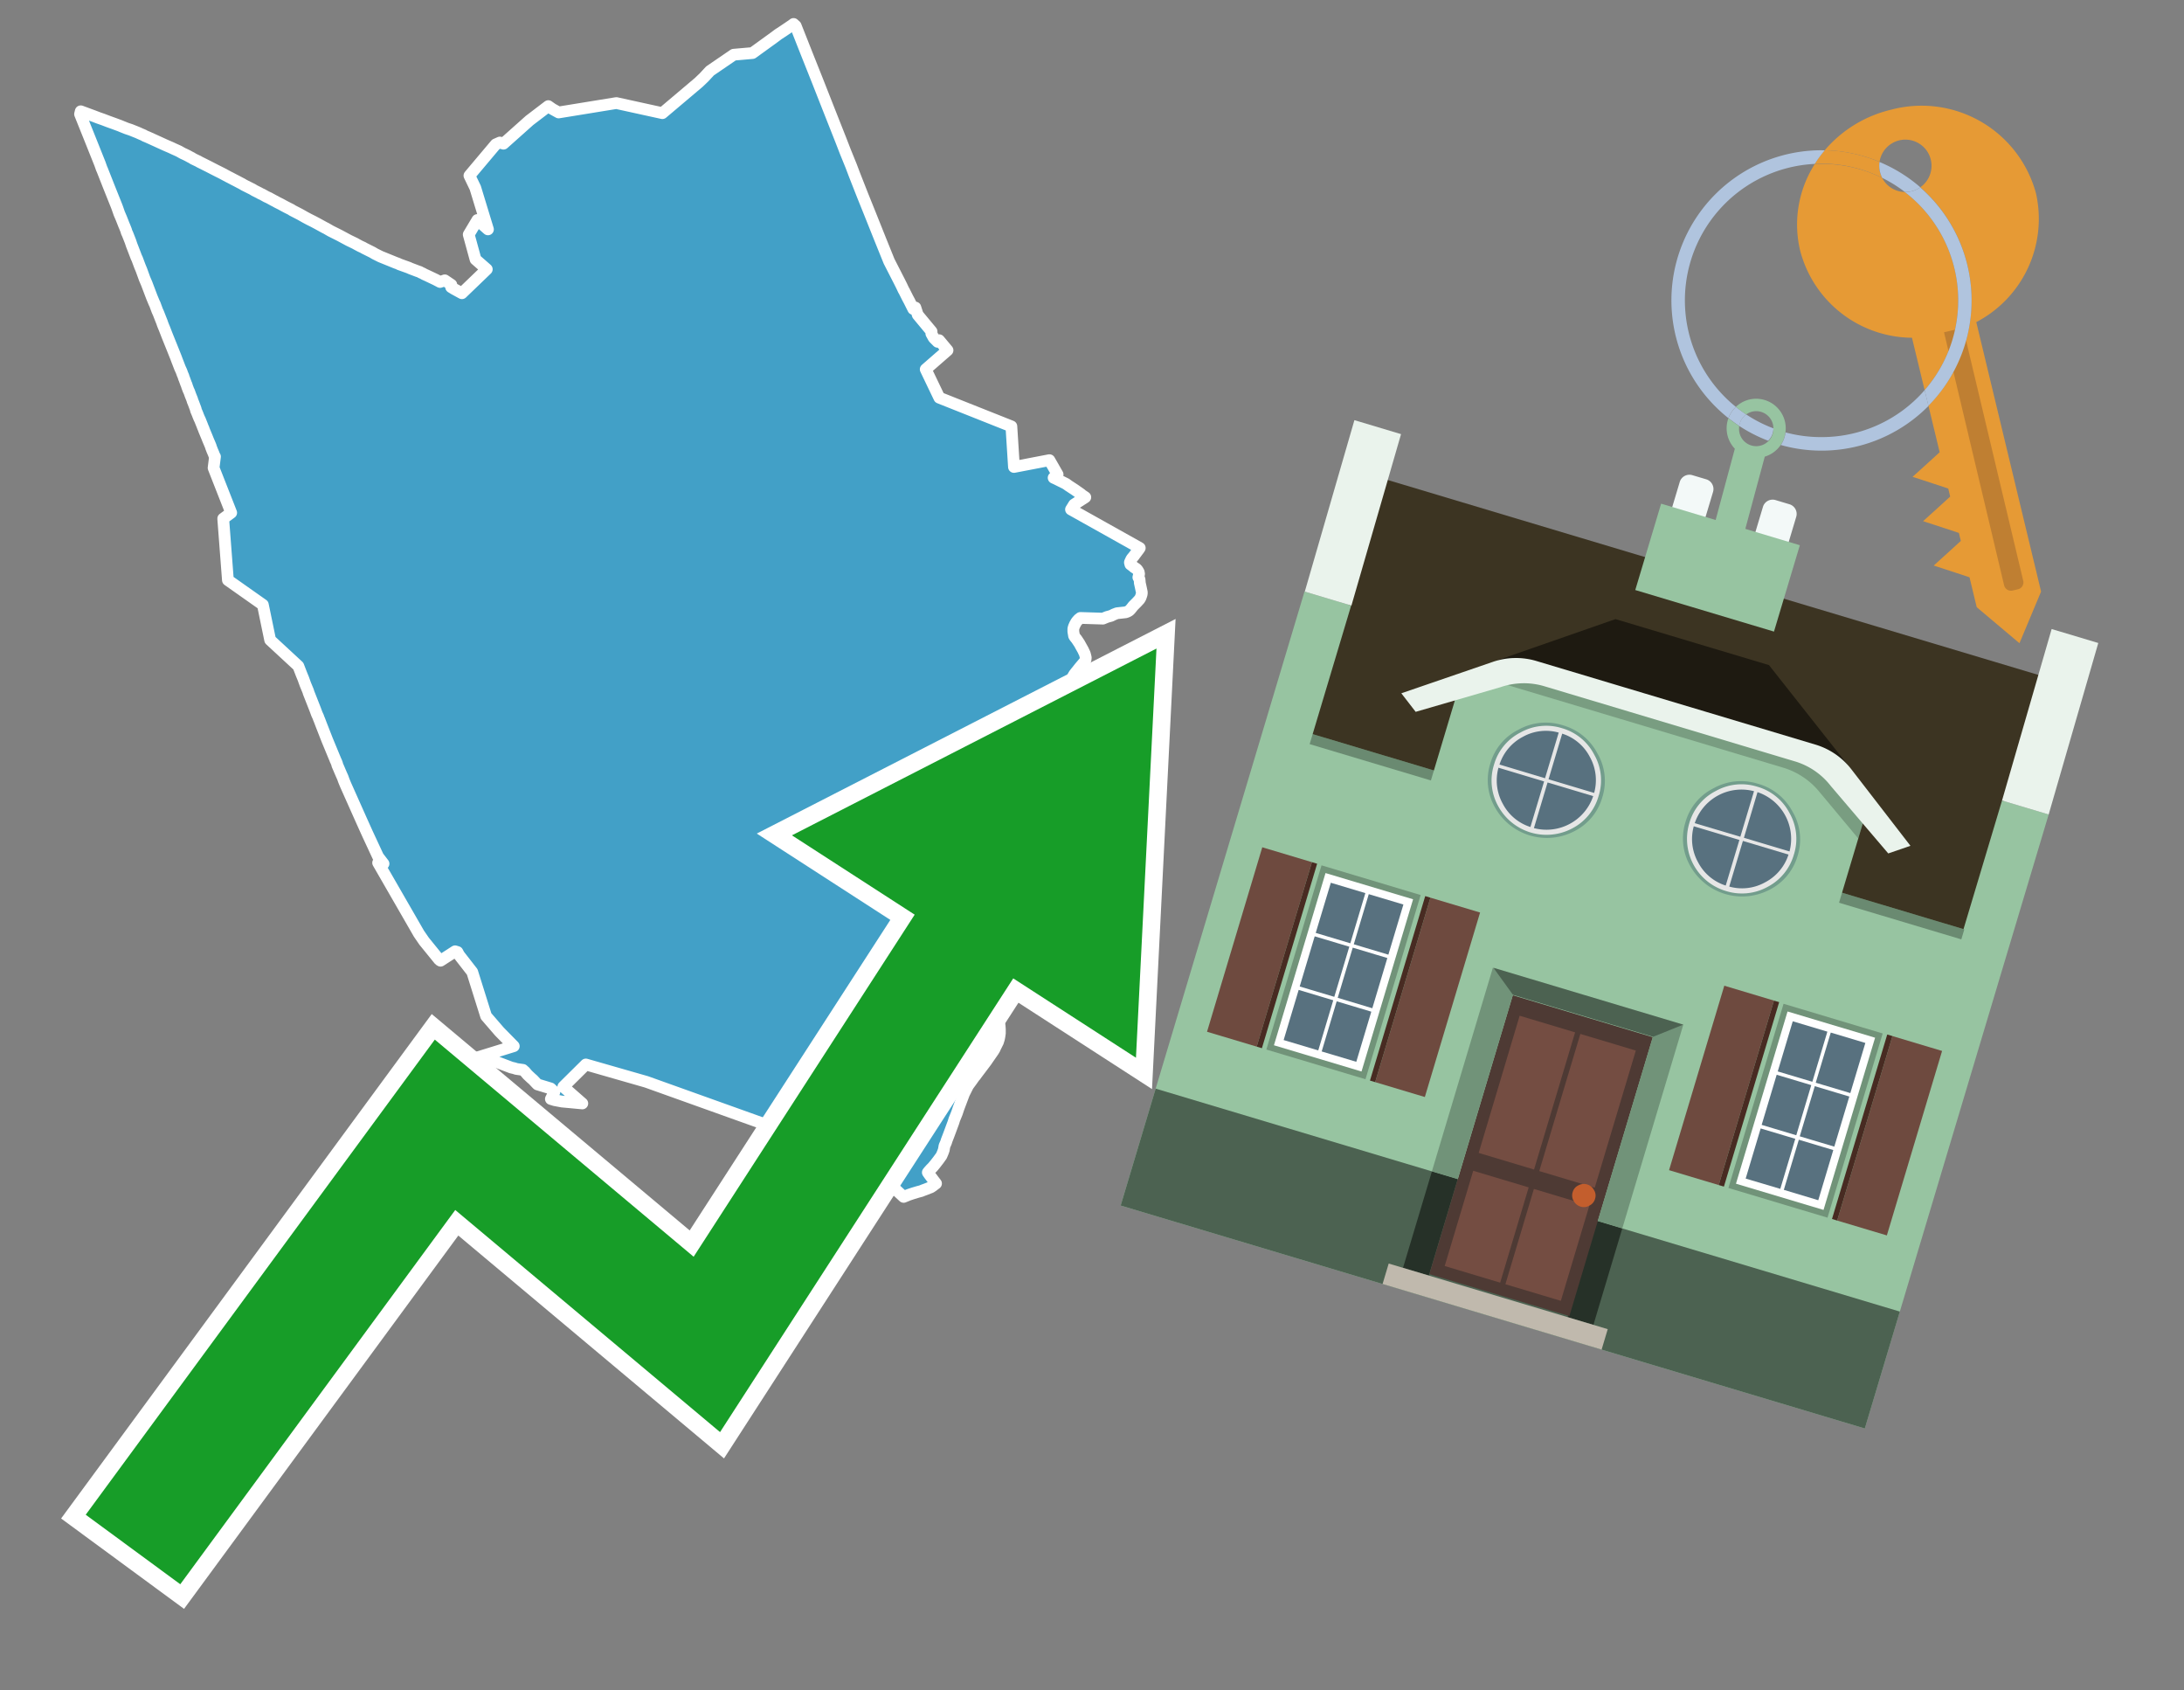
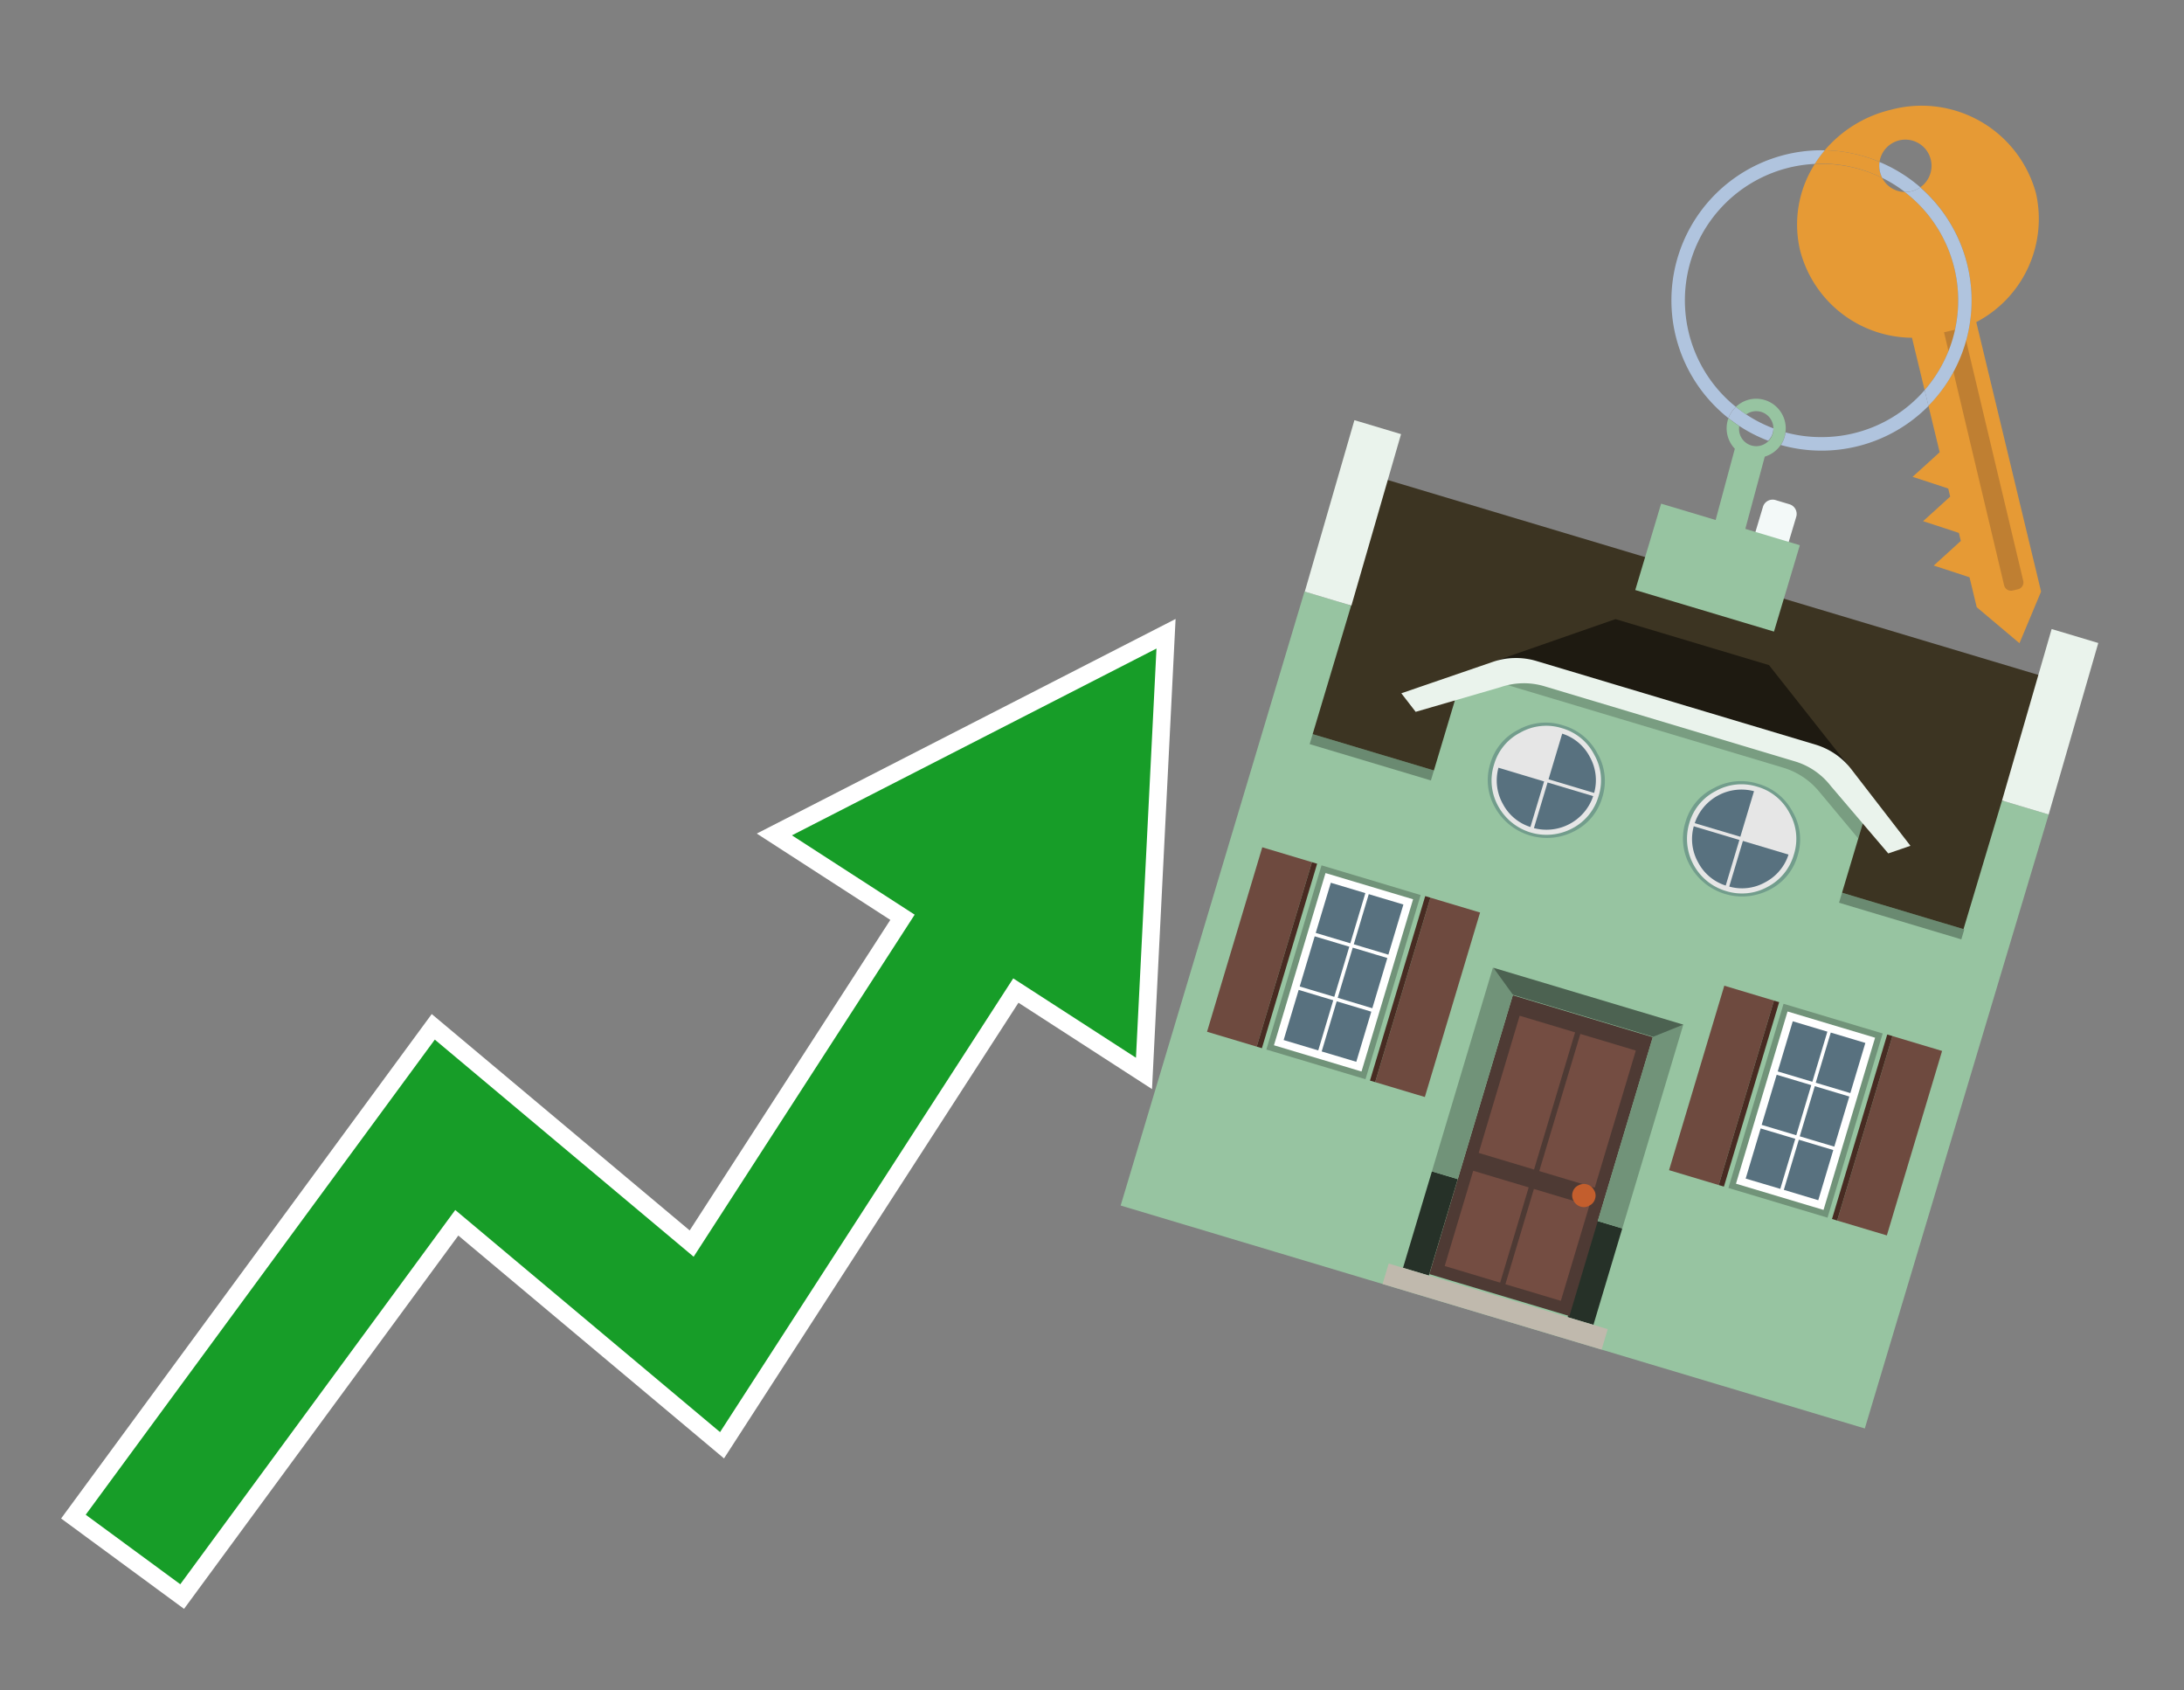
<svg xmlns="http://www.w3.org/2000/svg" id="Text" width="93.05" height="72" viewBox="0 0 93.05 72">
  <rect x="0" y="0" width="93.05" height="72" fill="#808080" stroke="none" />
-   <polygon points="31.26,2.33 32.06,2.26 32.71,1.79 33,1.58 33.08,1.52 33.16,1.46 33.36,1.33 33.76,1.06 33.81,1.02 33.9,1.1 34.37,2.29 34.84,3.47 35.32,4.69 35.83,5.98 36.02,6.47 36.26,7.06 36.37,7.35 36.4,7.43 36.75,8.32 37.04,9.04 37.5,10.19 37.88,11.13 38.31,11.97 38.42,12.19 38.5,12.36 38.52,12.39 38.63,12.61 38.67,12.69 38.74,12.82 38.91,13.16 39,13.1 39.1,13.41 39.69,14.12 39.69,14.16 39.68,14.21 39.78,14.39 39.92,14.53 39.95,14.56 40.01,14.49 40.37,14.92 39.44,15.73 40.02,16.94 43.09,18.16 43.2,19.89 44.71,19.6 45.06,20.21 44.99,20.28 44.89,20.35 45,20.4 45.18,20.49 45.42,20.61 45.53,20.69 45.79,20.86 46.06,21.05 46.09,21.08 46.24,21.18 45.76,21.49 45.63,21.7 48.56,23.34 48.52,23.4 48.34,23.64 48.32,23.67 48.22,23.79 48.19,23.84 48.17,23.89 48.15,23.92 48.14,23.96 48.16,24.04 48.28,24.13 48.31,24.16 48.39,24.21 48.43,24.24 48.47,24.29 48.5,24.34 48.52,24.38 48.52,24.41 48.53,24.44 48.52,24.51 48.5,24.59 48.53,24.64 48.55,24.68 48.56,24.78 48.56,24.82 48.6,25 48.64,25.19 48.65,25.24 48.64,25.32 48.63,25.35 48.62,25.38 48.6,25.44 48.58,25.48 48.55,25.53 48.43,25.66 48.28,25.81 48.21,25.9 48.16,25.96 48.11,26.01 48.04,26.05 47.96,26.08 47.59,26.12 47.46,26.17 47.4,26.2 47.34,26.23 47.16,26.28 46.99,26.35 46.03,26.32 45.94,26.39 45.92,26.42 45.89,26.45 45.86,26.49 45.84,26.52 45.82,26.56 45.8,26.59 45.78,26.64 45.76,26.68 45.75,26.71 45.73,26.78 45.73,26.84 45.73,26.9 45.76,27.08 45.79,27.13 45.87,27.23 45.99,27.41 46.05,27.52 46.14,27.68 46.22,27.85 46.25,27.97 46.26,28.01 46.25,28.1 46.21,28.18 46.11,28.3 46,28.43 45.89,28.57 45.84,28.63 45.77,28.72 45.7,28.84 45.69,28.87 45.67,28.93 45.66,28.99 45.66,29.06 45.67,29.12 45.76,29.56 45.77,29.67 45.77,29.75 45.76,29.9 45.75,29.93 45.74,29.96 45.72,30 45.7,30.04 45.67,30.07 45.62,30.1 45.58,30.13 45.26,30.27 45.14,30.33 44.92,30.44 44.52,30.63 43.85,30.94 43.72,30.98 43.49,31.07 43.43,31.1 43.39,31.13 43.36,31.18 43.34,31.25 43.34,31.31 43.34,31.35 43.34,31.44 43.37,31.56 43.38,31.59 43.45,31.73 43.46,31.78 43.42,31.87 43.4,31.91 43.35,31.96 43.23,32.04 43.2,32.08 43.18,32.13 43.2,32.3 43.24,32.48 43.22,32.62 43.18,32.7 43,32.74 42.69,32.78 42.62,32.81 42.6,32.84 42.58,32.87 42.57,32.91 42.58,32.96 42.61,33.05 42.67,33.18 42.76,33.29 42.8,33.33 42.97,33.51 43.06,33.65 43.12,33.69 43.72,33.58 43.87,33.54 44.25,33.77 44.29,33.81 44.34,33.86 44.37,33.9 44.4,33.95 44.42,33.99 44.44,34.02 44.45,34.08 44.55,34.35 44.58,34.44 44.59,34.5 44.6,34.54 44.65,34.77 44.69,34.9 44.71,34.94 44.72,35.06 44.72,35.15 44.71,35.25 44.69,35.33 44.68,35.36 44.59,35.61 44.47,35.89 44.44,35.98 44.3,36.27 44.29,36.31 44.25,36.43 44.22,36.52 44.21,36.56 44.2,36.64 44.19,36.67 44.19,36.71 44.2,36.83 44.23,36.91 44.28,37 44.34,37.09 44.48,37.24 44.78,37.48 44.85,37.54 44.96,37.65 45.01,37.71 45.09,37.81 45.15,37.9 45.16,37.94 45.18,38.03 45.18,38.07 45.16,38.24 45.13,38.33 45.1,38.4 44.96,38.68 44.92,38.77 44.88,38.84 44.85,38.89 44.72,39.1 44.68,39.16 44.52,39.39 44.46,39.45 44.36,39.58 44.32,39.63 44.27,39.69 44.24,39.72 44.14,39.83 44.05,39.92 43.96,40.02 43.82,40.17 43.67,40.33 43.56,40.47 43.46,40.59 43.32,40.76 43.03,41.12 42.99,41.16 42.88,41.31 42.86,41.34 42.78,41.44 42.71,41.52 42.68,41.55 42.64,41.6 42.62,41.63 42.58,41.68 42.53,41.77 42.5,41.82 42.47,41.88 42.45,41.94 42.43,41.99 42.4,42.11 42.4,42.15 42.38,42.22 42.37,42.36 42.37,42.39 42.37,42.5 42.37,42.55 42.38,42.65 42.4,42.78 42.4,42.81 42.44,43.04 42.47,43.15 42.49,43.24 42.51,43.35 42.53,43.43 42.58,43.64 42.59,43.7 42.6,43.84 42.6,43.91 42.6,44.01 42.58,44.15 42.56,44.25 42.55,44.28 42.52,44.38 42.47,44.48 42.45,44.52 42.4,44.62 42.38,44.67 42.32,44.77 42.07,45.13 42.03,45.19 41.97,45.27 41.88,45.39 41.63,45.72 41.55,45.83 41.52,45.86 41.4,46.03 41.26,46.22 41.24,46.25 41.17,46.39 41.07,46.59 41.01,46.75 40.84,47.2 40.77,47.41 40.66,47.68 40.62,47.81 40.56,47.97 40.49,48.16 40.4,48.4 40.33,48.58 40.31,48.65 40.24,48.81 40.21,48.98 40.17,49.09 40.11,49.23 39.98,49.41 39.84,49.59 39.74,49.71 39.65,49.8 39.57,49.89 39.53,49.94 39.6,50.04 39.72,50.2 39.81,50.32 39.88,50.41 39.8,50.47 39.75,50.51 39.66,50.57 39.43,50.66 39.32,50.7 39.25,50.73 39.1,50.77 38.9,50.83 38.72,50.89 38.5,50.98 37.84,50.37 35.32,50.15 33.57,48.92 32.71,47.93 27.54,46.08 24.96,45.34 24,46.29 24.81,47 24.28,46.95 23.95,46.92 23.79,46.89 23.63,46.86 23.47,46.81 23.56,46.63 23.62,46.51 23.46,46.36 22.9,46.19 22.87,46.16 22.71,45.99 22.64,45.93 22.48,45.78 22.36,45.64 22.31,45.6 22.28,45.57 22,45.53 21.91,45.5 21.78,45.47 21.12,45.22 20.37,45.03 21.89,44.56 21.28,43.94 20.71,43.28 20.12,41.4 19.56,40.68 19.49,40.55 19.39,40.52 18.77,40.92 18.72,40.89 18.07,40.09 17.85,39.77 16.11,36.75 16.24,36.88 16.34,36.79 16.11,36.49 15.65,35.5 15.42,34.99 14.72,33.42 14.65,33.25 14.6,33.11 14.55,33 14.37,32.58 14.36,32.53 14.32,32.43 14.29,32.37 14.28,32.34 14.23,32.22 13.99,31.64 13.94,31.52 13.69,30.88 13.61,30.67 13.58,30.6 13.56,30.54 13.5,30.41 13.43,30.22 13.19,29.61 13.15,29.51 13.13,29.44 13.01,29.15 12.92,28.9 12.87,28.78 12.83,28.68 12.71,28.37 11.51,27.26 11.2,25.76 9.71,24.71 9.51,22.09 9.85,21.84 9.1,19.93 9.16,19.45 9.13,19.4 9.1,19.32 9.04,19.18 8.99,19.05 8.98,19.01 8.93,18.89 8.87,18.75 8.81,18.6 8.76,18.48 8.69,18.31 8.67,18.25 8.65,18.21 8.62,18.13 8.52,17.88 8.49,17.82 8.44,17.7 8.43,17.67 8.41,17.62 8.38,17.55 8.35,17.48 8.34,17.43 8.33,17.4 8.24,17.16 8.21,17.09 8.2,17.06 8.19,17.02 8.13,16.87 8.11,16.82 8.06,16.68 8.03,16.62 7.97,16.46 7.95,16.39 7.93,16.35 7.89,16.24 7.85,16.13 7.83,16.09 7.82,16.04 7.8,15.99 7.78,15.95 7.77,15.92 7.73,15.81 7.67,15.68 7.57,15.42 7.55,15.37 7.49,15.21 7.35,14.86 7.12,14.29 7,13.98 6.97,13.91 6.93,13.81 6.92,13.78 6.9,13.72 6.84,13.57 6.75,13.34 6.7,13.23 6.6,12.96 6.57,12.9 6.47,12.66 6.25,12.08 6.16,11.87 6.03,11.51 5.96,11.34 5.84,11.02 5.81,10.96 5.68,10.62 5.61,10.44 5.56,10.29 5.47,10.06 5.43,9.96 5.4,9.9 5.37,9.8 5.31,9.65 5.28,9.58 5.17,9.3 5.08,9.09 5,8.86 4.97,8.78 4.63,7.93 4.35,7.22 4.33,7.18 4.32,7.15 4.26,6.98 3.96,6.23 3.88,6.03 3.41,4.86 3.44,4.74 3.98,4.94 4.19,5.02 4.39,5.09 4.6,5.17 4.71,5.21 4.85,5.26 5.12,5.36 5.19,5.39 5.39,5.47 5.48,5.5 5.57,5.53 5.72,5.59 5.87,5.65 5.98,5.7 6.05,5.73 6.12,5.76 6.17,5.79 6.29,5.84 6.49,5.93 7.06,6.19 7.27,6.28 7.42,6.35 7.51,6.39 7.62,6.44 7.78,6.53 7.91,6.59 8.01,6.64 8.1,6.69 8.16,6.72 8.24,6.77 8.45,6.87 8.5,6.9 8.58,6.94 8.72,7.01 8.88,7.09 9.21,7.26 9.45,7.38 9.73,7.53 9.81,7.57 9.98,7.66 10.06,7.7 10.23,7.79 10.29,7.82 10.41,7.89 10.57,7.97 10.69,8.03 10.75,8.06 10.85,8.12 10.95,8.17 11.05,8.22 11.1,8.25 11.17,8.28 11.35,8.38 11.46,8.43 11.66,8.54 11.72,8.57 11.81,8.62 11.87,8.65 11.97,8.7 12.06,8.75 12.21,8.83 12.41,8.93 12.45,8.96 12.78,9.13 13.01,9.26 13.16,9.34 13.36,9.44 13.51,9.52 13.82,9.69 13.9,9.73 14.09,9.84 14.47,10.03 14.86,10.24 15.13,10.37 15.2,10.41 15.35,10.49 15.46,10.54 15.53,10.58 15.69,10.66 15.81,10.72 15.87,10.75 15.97,10.81 16.15,10.9 16.21,10.93 16.58,11.08 16.85,11.19 16.96,11.23 17.02,11.26 17.41,11.4 17.5,11.44 17.79,11.55 17.88,11.58 17.93,11.61 18.02,11.65 18.07,11.68 18.18,11.73 18.37,11.82 18.56,11.91 18.75,12.01 18.95,11.94 19.23,12.13 19.22,12.23 19.35,12.31 19.57,12.43 19.68,12.49 20.74,11.47 20.26,11.05 19.97,9.99 20.34,9.37 20.79,9.77 20.25,8 20,7.48 21.12,6.15 21.3,6.07 21.45,6.12 22.56,5.13 23.36,4.52 23.53,4.64 23.8,4.79 26.26,4.39 28.22,4.82 29.77,3.51 29.99,3.3 30.12,3.16 30.25,3.02 " fill="#42a0c7" stroke="#fff" stroke-linejoin="round" stroke-width="0.5" />
  <polygon points="49.272 27.624 33.741 35.58 38.97 38.959 29.553 53.529 18.525 44.281 3.652 64.518 7.681 67.479 19.396 51.538 30.678 60.999 43.169 41.673 48.398 45.053 49.272 27.624" fill="none" stroke="#fff" stroke-miterlimit="10" stroke-width="1.5" />
  <polygon points="49.272 27.624 33.741 35.58 38.97 38.959 29.553 53.529 18.525 44.281 3.652 64.518 7.681 67.479 19.396 51.538 30.678 60.999 43.169 41.673 48.398 45.053 49.272 27.624" fill="#179d28" />
  <path d="M80.19,7.577a1.16,1.16,0,0,1-.094-.251,1.114,1.114,0,0,1-.018-.429A6.367,6.367,0,0,0,77.743,6.4a5.269,5.269,0,0,0-.423.577c.1,0,.192-.007.288-.007A5.794,5.794,0,0,1,80.19,7.577Z" fill="#e69a35" />
  <path d="M77.608,6.4A6.394,6.394,0,0,0,73.64,17.81a1.26,1.26,0,0,1,.317-.48A5.821,5.821,0,0,1,77.32,6.981a5.269,5.269,0,0,1,.423-.577Z" fill="#b0c4de" />
  <path d="M84.2,13.72a4.962,4.962,0,0,0,2.545-5.48,5.047,5.047,0,0,0-6.179-3.566A5.322,5.322,0,0,0,77.743,6.4a6.367,6.367,0,0,1,2.335.493,1.114,1.114,0,1,1,1.736,1.084,6.392,6.392,0,0,1,.347,9.3l.479,1.985-.438.4-.716.648.92.3.6.2.082.341-.438.4-.716.648.92.3.605.2.082.341-.438.4-.716.649.92.3.605.2.307,1.274,1.821,1.534.921-2.2Z" fill="#e69a35" />
  <path d="M81.154,8.179a1.115,1.115,0,0,1-.964-.6,5.794,5.794,0,0,0-2.582-.6c-.1,0-.192,0-.288.007a4.783,4.783,0,0,0-.625,3.685,4.962,4.962,0,0,0,4.765,3.715L82,16.617a5.82,5.82,0,0,0-.846-8.438Z" fill="#e69a35" />
  <path d="M74.1,18.142a6.386,6.386,0,0,0,1.232.63.73.73,0,0,0,.224-.527h0a5.783,5.783,0,0,1-1.159-.593A.733.733,0,0,0,74.1,18.142Z" fill="#b0c4de" />
-   <path d="M74.4,17.652q-.228-.152-.44-.322a1.26,1.26,0,0,0-.317.48c.148.117.3.228.46.332A.733.733,0,0,1,74.4,17.652Z" fill="#b0c4de" />
+   <path d="M74.4,17.652q-.228-.152-.44-.322a1.26,1.26,0,0,0-.317.48c.148.117.3.228.46.332Z" fill="#b0c4de" />
  <path d="M74.824,16.984a1.257,1.257,0,0,0-.867.346c.141.114.288.222.44.322a.731.731,0,0,1,1.159.593h0a.732.732,0,1,1-1.463,0,.7.7,0,0,1,.007-.1c-.158-.1-.312-.215-.46-.332a1.258,1.258,0,0,0,.273,1.3l-.979,3.635,1.275.341.98-3.639a1.266,1.266,0,0,0,.681-.5,1.249,1.249,0,0,0,.2-.538,1.328,1.328,0,0,0,.012-.168A1.262,1.262,0,0,0,74.824,16.984Z" fill="#97c4a1" />
  <path d="M85.974,25.1l-.226.053a.3.3,0,0,1-.362-.223l-2.56-10.777.81-.193L86.2,24.736A.3.3,0,0,1,85.974,25.1Z" fill="#bf7f32" />
  <path d="M80.1,7.326a1.16,1.16,0,0,0,.094.251,5.833,5.833,0,0,1,.964.6,1.137,1.137,0,0,0,.287-.031,1.108,1.108,0,0,0,.373-.167A6.371,6.371,0,0,0,80.078,6.9,1.114,1.114,0,0,0,80.1,7.326Z" fill="#b0c4de" />
  <path d="M77.608,18.618a5.836,5.836,0,0,1-1.534-.2,1.24,1.24,0,0,1-.2.537,6.4,6.4,0,0,0,6.291-1.666L82,16.617A5.807,5.807,0,0,1,77.608,18.618Z" fill="#b0c4de" />
  <path d="M81.814,7.981a1.108,1.108,0,0,1-.373.167,1.137,1.137,0,0,1-.287.031A5.82,5.82,0,0,1,82,16.617l.161.667a6.392,6.392,0,0,0-.347-9.3Z" fill="#b0c4de" />
  <polygon points="83.79 39.753 55.78 31.364 58.988 20.404 86.964 28.783 83.79 39.753 83.79 39.753" fill="#3c3422" fill-rule="evenodd" />
  <polygon points="81.705 53.32 87.284 34.692 85.297 34.097 83.656 39.575 55.926 31.269 57.567 25.791 55.579 25.196 47.746 51.348 79.451 60.844 81.705 53.32" fill="#97c4a1" fill-rule="evenodd" />
  <rect x="69.522" y="21.148" width="0.444" height="28.983" transform="translate(15.592 92.226) rotate(-73.326)" opacity="0.3" />
  <polygon points="87.284 34.692 85.297 34.097 87.411 26.793 89.398 27.388 87.284 34.692 87.284 34.692" fill="#eaf3ec" fill-rule="evenodd" />
  <polygon points="57.578 25.794 55.591 25.199 57.705 17.896 59.692 18.491 57.578 25.794 57.578 25.794" fill="#eaf3ec" fill-rule="evenodd" />
-   <polygon points="79.451 60.844 80.943 55.865 49.238 46.369 47.747 51.348 79.451 60.844 79.451 60.844" fill="#4c6251" fill-rule="evenodd" />
-   <path d="M71.566,20.528l-.522,1.743,1.418.425.523-1.744a.432.432,0,0,0-.289-.536l-.593-.177A.431.431,0,0,0,71.566,20.528Z" fill="#f3f9f8" fill-rule="evenodd" />
  <path d="M75.111,21.589l-.522,1.743,1.418.425.522-1.743a.43.43,0,0,0-.289-.536l-.593-.178A.43.43,0,0,0,75.111,21.589Z" fill="#f3f9f8" fill-rule="evenodd" />
  <polygon points="75.368 28.329 68.829 26.37 63.807 28.121 78.733 32.591 75.368 28.329" fill="#1e1a11" />
  <polygon points="78.248 32.422 64.442 28.287 62.236 28.998 60.064 36.247 77.453 41.455 79.651 34.116 78.248 32.422" fill="#97c4a1" />
  <path d="M77.74,32.516S65.088,28.725,65,28.7l-.938.43,11.892,3.562a3.175,3.175,0,0,1,1.532,1l1.685,2.02.327-1.09Z" fill-rule="evenodd" opacity="0.2" />
  <path d="M77.35,31.716,65.458,28.154a3.041,3.041,0,0,0-1.854.037l-3.9,1.339.611.79,3.626-1.054a3.045,3.045,0,0,1,1.855-.037l10.673,3.2A3.028,3.028,0,0,1,78,33.477l2.45,2.874.945-.325-2.518-3.26A3.036,3.036,0,0,0,77.35,31.716Z" fill="#eaf3ec" />
  <polygon points="76.683 23.223 70.773 21.453 69.671 25.132 75.581 26.902 76.683 23.223 76.683 23.223" fill="#97c4a1" fill-rule="evenodd" />
  <g id="Symbol_9_0_Layer2_0_MEMBER_8_MEMBER_21_MEMBER_0_FILL" data-name="Symbol 9 0 Layer2 0 MEMBER 8 MEMBER 21 MEMBER 0 FILL">
    <path d="M66.584,30.892a2.39,2.39,0,0,0-1.891.189,2.317,2.317,0,0,0-1.2,1.448A2.345,2.345,0,0,0,63.7,34.4a2.528,2.528,0,0,0,3.367,1.008,2.339,2.339,0,0,0,1.2-1.447,2.313,2.313,0,0,0-.208-1.87A2.394,2.394,0,0,0,66.584,30.892Z" fill="#729d8c" />
  </g>
  <g id="Symbol_9_0_Layer2_0_MEMBER_8_MEMBER_21_MEMBER_1_FILL" data-name="Symbol 9 0 Layer2 0 MEMBER 8 MEMBER 21 MEMBER 1 FILL">
    <path d="M66.547,31.016a2.241,2.241,0,0,0-1.769.185,2.213,2.213,0,0,0-1.127,1.376,2.239,2.239,0,0,0,.185,1.768,2.341,2.341,0,0,0,3.145.942,2.234,2.234,0,0,0,1.126-1.376,2.207,2.207,0,0,0-.185-1.768A2.237,2.237,0,0,0,66.547,31.016Z" fill="#e6e6e6" />
  </g>
  <g id="Symbol_9_0_Layer2_0_MEMBER_8_MEMBER_21_MEMBER_2_MEMBER_0_FILL" data-name="Symbol 9 0 Layer2 0 MEMBER 8 MEMBER 21 MEMBER 2 MEMBER 0 FILL">
    <path d="M65.787,33.284,63.843,32.7a2.036,2.036,0,0,0,.186,1.539,2.015,2.015,0,0,0,1.175.986Z" fill="#58717f" />
  </g>
  <g id="Symbol_9_0_Layer2_0_MEMBER_8_MEMBER_21_MEMBER_2_MEMBER_1_FILL" data-name="Symbol 9 0 Layer2 0 MEMBER 8 MEMBER 21 MEMBER 2 MEMBER 1 FILL">
-     <path d="M65.827,33.148l.582-1.944a2.01,2.01,0,0,0-1.523.178,2.037,2.037,0,0,0-1,1.183Z" fill="#58717f" />
-   </g>
+     </g>
  <g id="Symbol_9_0_Layer2_0_MEMBER_8_MEMBER_21_MEMBER_2_MEMBER_2_FILL" data-name="Symbol 9 0 Layer2 0 MEMBER 8 MEMBER 21 MEMBER 2 MEMBER 2 FILL">
    <path d="M67.878,33.91l-1.943-.582-.582,1.944a2.1,2.1,0,0,0,2.525-1.362Z" fill="#58717f" />
  </g>
  <g id="Symbol_9_0_Layer2_0_MEMBER_8_MEMBER_21_MEMBER_2_MEMBER_3_FILL" data-name="Symbol 9 0 Layer2 0 MEMBER 8 MEMBER 21 MEMBER 2 MEMBER 3 FILL">
    <path d="M66.558,31.249l-.582,1.943,1.943.582a2.031,2.031,0,0,0-.186-1.539A2.009,2.009,0,0,0,66.558,31.249Z" fill="#58717f" />
  </g>
  <g id="Symbol_9_0_Layer2_0_MEMBER_8_MEMBER_21_MEMBER_0_FILL-2" data-name="Symbol 9 0 Layer2 0 MEMBER 8 MEMBER 21 MEMBER 0 FILL">
    <path d="M74.9,33.384a2.4,2.4,0,0,0-1.891.189,2.316,2.316,0,0,0-1.2,1.448,2.341,2.341,0,0,0,.209,1.87A2.527,2.527,0,0,0,75.387,37.9a2.345,2.345,0,0,0,1.2-1.447,2.314,2.314,0,0,0-.209-1.87A2.389,2.389,0,0,0,74.9,33.384Z" fill="#729d8c" />
  </g>
  <g id="Symbol_9_0_Layer2_0_MEMBER_8_MEMBER_21_MEMBER_1_FILL-2" data-name="Symbol 9 0 Layer2 0 MEMBER 8 MEMBER 21 MEMBER 1 FILL">
    <path d="M74.867,33.508a2.239,2.239,0,0,0-1.768.185,2.21,2.21,0,0,0-1.127,1.376,2.316,2.316,0,0,0,1.564,2.883,2.261,2.261,0,0,0,1.765-.173A2.237,2.237,0,0,0,76.428,36.4a2.209,2.209,0,0,0-.185-1.769A2.239,2.239,0,0,0,74.867,33.508Z" fill="#e6e6e6" />
  </g>
  <g id="Symbol_9_0_Layer2_0_MEMBER_8_MEMBER_21_MEMBER_2_MEMBER_0_FILL-2" data-name="Symbol 9 0 Layer2 0 MEMBER 8 MEMBER 21 MEMBER 2 MEMBER 0 FILL">
    <path d="M74.107,35.776l-1.943-.582a2.031,2.031,0,0,0,.186,1.539,2.009,2.009,0,0,0,1.175.986Z" fill="#58717f" />
  </g>
  <g id="Symbol_9_0_Layer2_0_MEMBER_8_MEMBER_21_MEMBER_2_MEMBER_1_FILL-2" data-name="Symbol 9 0 Layer2 0 MEMBER 8 MEMBER 21 MEMBER 2 MEMBER 1 FILL">
    <path d="M74.148,35.64,74.73,33.7a2.1,2.1,0,0,0-2.525,1.362Z" fill="#58717f" />
  </g>
  <g id="Symbol_9_0_Layer2_0_MEMBER_8_MEMBER_21_MEMBER_2_MEMBER_2_FILL-2" data-name="Symbol 9 0 Layer2 0 MEMBER 8 MEMBER 21 MEMBER 2 MEMBER 2 FILL">
    <path d="M76.2,36.4l-1.943-.582-.582,1.944a2.015,2.015,0,0,0,1.523-.178A2.036,2.036,0,0,0,76.2,36.4Z" fill="#58717f" />
  </g>
  <g id="Symbol_9_0_Layer2_0_MEMBER_8_MEMBER_21_MEMBER_2_MEMBER_3_FILL-2" data-name="Symbol 9 0 Layer2 0 MEMBER 8 MEMBER 21 MEMBER 2 MEMBER 3 FILL">
-     <path d="M74.879,33.741,74.3,35.684l1.943.582a2.1,2.1,0,0,0-1.361-2.525Z" fill="#58717f" />
-   </g>
+     </g>
  <polygon points="51.426 43.946 53.542 44.58 55.896 36.723 53.78 36.089 51.426 43.946 51.426 43.946" fill="#6e4a3f" fill-rule="evenodd" />
  <polygon points="53.542 44.58 53.764 44.647 56.117 36.789 55.896 36.723 53.542 44.58 53.542 44.58" fill="#482b22" fill-rule="evenodd" />
  <polygon points="60.706 46.726 58.59 46.092 60.943 38.235 63.059 38.868 60.706 46.726 60.706 46.726" fill="#6e4a3f" fill-rule="evenodd" />
  <polygon points="58.59 46.092 58.368 46.026 60.722 38.168 60.943 38.235 58.59 46.092 58.59 46.092" fill="#482b22" fill-rule="evenodd" />
  <rect x="53.146" y="39.209" width="8.19" height="4.408" transform="translate(1.145 84.365) rotate(-73.326)" fill="#719379" />
  <polygon points="60.205 38.304 56.474 37.187 54.277 44.522 58.008 45.639 60.205 38.304 60.205 38.304" fill="#fff" fill-rule="evenodd" />
  <path d="M59.792,38.527l-.64,2.136-1.474-.442.639-2.135,1.475.441Zm-1.621-.485-.64,2.136-1.474-.442L56.7,37.6l1.474.442Zm-2.158,1.84,1.475.441-.64,2.136-1.474-.441.639-2.136Zm-.683,2.282,1.474.441-.639,2.136L54.69,44.3l.64-2.135Zm.981,2.621.639-2.136,1.475.442-.64,2.135-1.474-.441Zm2.158-1.84L56.994,42.5l.64-2.136,1.474.442-.639,2.136Z" fill="#58717f" fill-rule="evenodd" />
  <polygon points="80.39 52.621 78.274 51.988 80.628 44.13 82.743 44.764 80.39 52.621 80.39 52.621" fill="#6e4a3f" fill-rule="evenodd" />
  <polygon points="78.274 51.988 78.053 51.921 80.406 44.064 80.628 44.13 78.274 51.988 78.274 51.988" fill="#482b22" fill-rule="evenodd" />
  <polygon points="71.111 49.842 73.227 50.476 75.58 42.619 73.464 41.985 71.111 49.842 71.111 49.842" fill="#6e4a3f" fill-rule="evenodd" />
  <polygon points="73.227 50.476 73.448 50.542 75.802 42.685 75.58 42.619 73.227 50.476 73.227 50.476" fill="#482b22" fill-rule="evenodd" />
  <rect x="72.83" y="45.105" width="8.19" height="4.408" transform="translate(9.534 107.426) rotate(-73.326)" fill="#719379" />
  <polygon points="76.159 43.083 79.889 44.2 77.692 51.535 73.962 50.418 76.159 43.083 76.159 43.083" fill="#fff" fill-rule="evenodd" />
  <path d="M76.381,43.5l1.475.442-.64,2.135-1.475-.441.64-2.136ZM78,43.981l1.474.442-.64,2.136-1.474-.442L78,43.981Zm.791,2.724-.64,2.135L76.679,48.4l.64-2.136,1.474.442Zm-.684,2.282-.639,2.135L76,50.68l.64-2.135,1.474.442Zm-2.26,1.65L74.375,50.2l.639-2.135,1.475.441-.64,2.136Zm-.791-2.724.64-2.135,1.474.441-.639,2.136-1.475-.442Z" fill="#58717f" fill-rule="evenodd" />
  <polygon points="67.888 56.431 69.118 52.323 68.019 51.994 66.789 56.102 67.888 56.431 67.888 56.431" fill="#263128" fill-rule="evenodd" />
  <polygon points="60.877 54.331 62.108 50.223 61.007 49.894 59.776 54.002 60.877 54.331 60.877 54.331" fill="#263128" fill-rule="evenodd" />
  <g id="Symbol_9_0_Layer2_0_MEMBER_8_MEMBER_12_MEMBER_0_FILL" data-name="Symbol 9 0 Layer2 0 MEMBER 8 MEMBER 12 MEMBER 0 FILL">
    <path d="M70.418,44.178l-5.965-1.786L60.9,54.27l5.964,1.786Z" fill="#4e3a34" />
  </g>
  <g id="Symbol_9_0_Layer2_0_MEMBER_8_MEMBER_12_MEMBER_1_MEMBER_0_FILL" data-name="Symbol 9 0 Layer2 0 MEMBER 8 MEMBER 12 MEMBER 1 MEMBER 0 FILL">
    <path d="M65.358,49.815l1.75-5.843-2.363-.708L63,49.107Z" fill="#744d42" />
  </g>
  <g id="Symbol_9_0_Layer2_0_MEMBER_8_MEMBER_12_MEMBER_1_MEMBER_1_FILL" data-name="Symbol 9 0 Layer2 0 MEMBER 8 MEMBER 12 MEMBER 1 MEMBER 1 FILL">
    <path d="M67.331,44.039l-1.75,5.842,2.364.708,1.75-5.842Z" fill="#744d42" />
  </g>
  <g id="Symbol_9_0_Layer2_0_MEMBER_8_MEMBER_12_MEMBER_2_MEMBER_0_FILL" data-name="Symbol 9 0 Layer2 0 MEMBER 8 MEMBER 12 MEMBER 2 MEMBER 0 FILL">
    <path d="M63.915,54.633l1.215-4.058-2.363-.707-1.215,4.057Z" fill="#744d42" />
  </g>
  <g id="Symbol_9_0_Layer2_0_MEMBER_8_MEMBER_12_MEMBER_2_MEMBER_1_FILL" data-name="Symbol 9 0 Layer2 0 MEMBER 8 MEMBER 12 MEMBER 2 MEMBER 1 FILL">
    <path d="M66.5,55.407l1.215-4.057-2.363-.708L64.138,54.7Z" fill="#744d42" />
  </g>
  <g id="Symbol_9_0_Layer2_0_MEMBER_8_MEMBER_13_FILL" data-name="Symbol 9 0 Layer2 0 MEMBER 8 MEMBER 13 FILL">
    <path d="M67.959,51.058a.439.439,0,0,0-.045-.367.487.487,0,0,0-.669-.2.445.445,0,0,0-.239.282.457.457,0,0,0,.041.378.481.481,0,0,0,.293.242.459.459,0,0,0,.377-.042A.453.453,0,0,0,67.959,51.058Z" fill="#c35e2d" />
  </g>
  <g id="Symbol_9_0_Layer2_0_MEMBER_8_MEMBER_14_FILL" data-name="Symbol 9 0 Layer2 0 MEMBER 8 MEMBER 14 FILL">
    <path d="M64.557,42.047l-.951-.833-2.6,8.68,1.1.329Z" fill="#719379" />
  </g>
  <g id="Symbol_9_0_Layer2_0_MEMBER_8_MEMBER_15_FILL" data-name="Symbol 9 0 Layer2 0 MEMBER 8 MEMBER 15 FILL">
    <path d="M71.718,43.643l-1.2.19L68.072,52.01l1.046.313Z" fill="#719379" />
  </g>
  <g id="Symbol_9_0_Layer2_0_MEMBER_8_MEMBER_16_FILL" data-name="Symbol 9 0 Layer2 0 MEMBER 8 MEMBER 16 FILL">
    <path d="M63.627,41.22l.836,1.156,5.961,1.786,1.294-.519Z" fill="#4c6251" />
  </g>
  <polygon points="58.905 54.69 59.166 53.819 68.498 56.614 68.237 57.485 58.905 54.69 58.905 54.69" fill="#c0b9ad" fill-rule="evenodd" />
</svg>